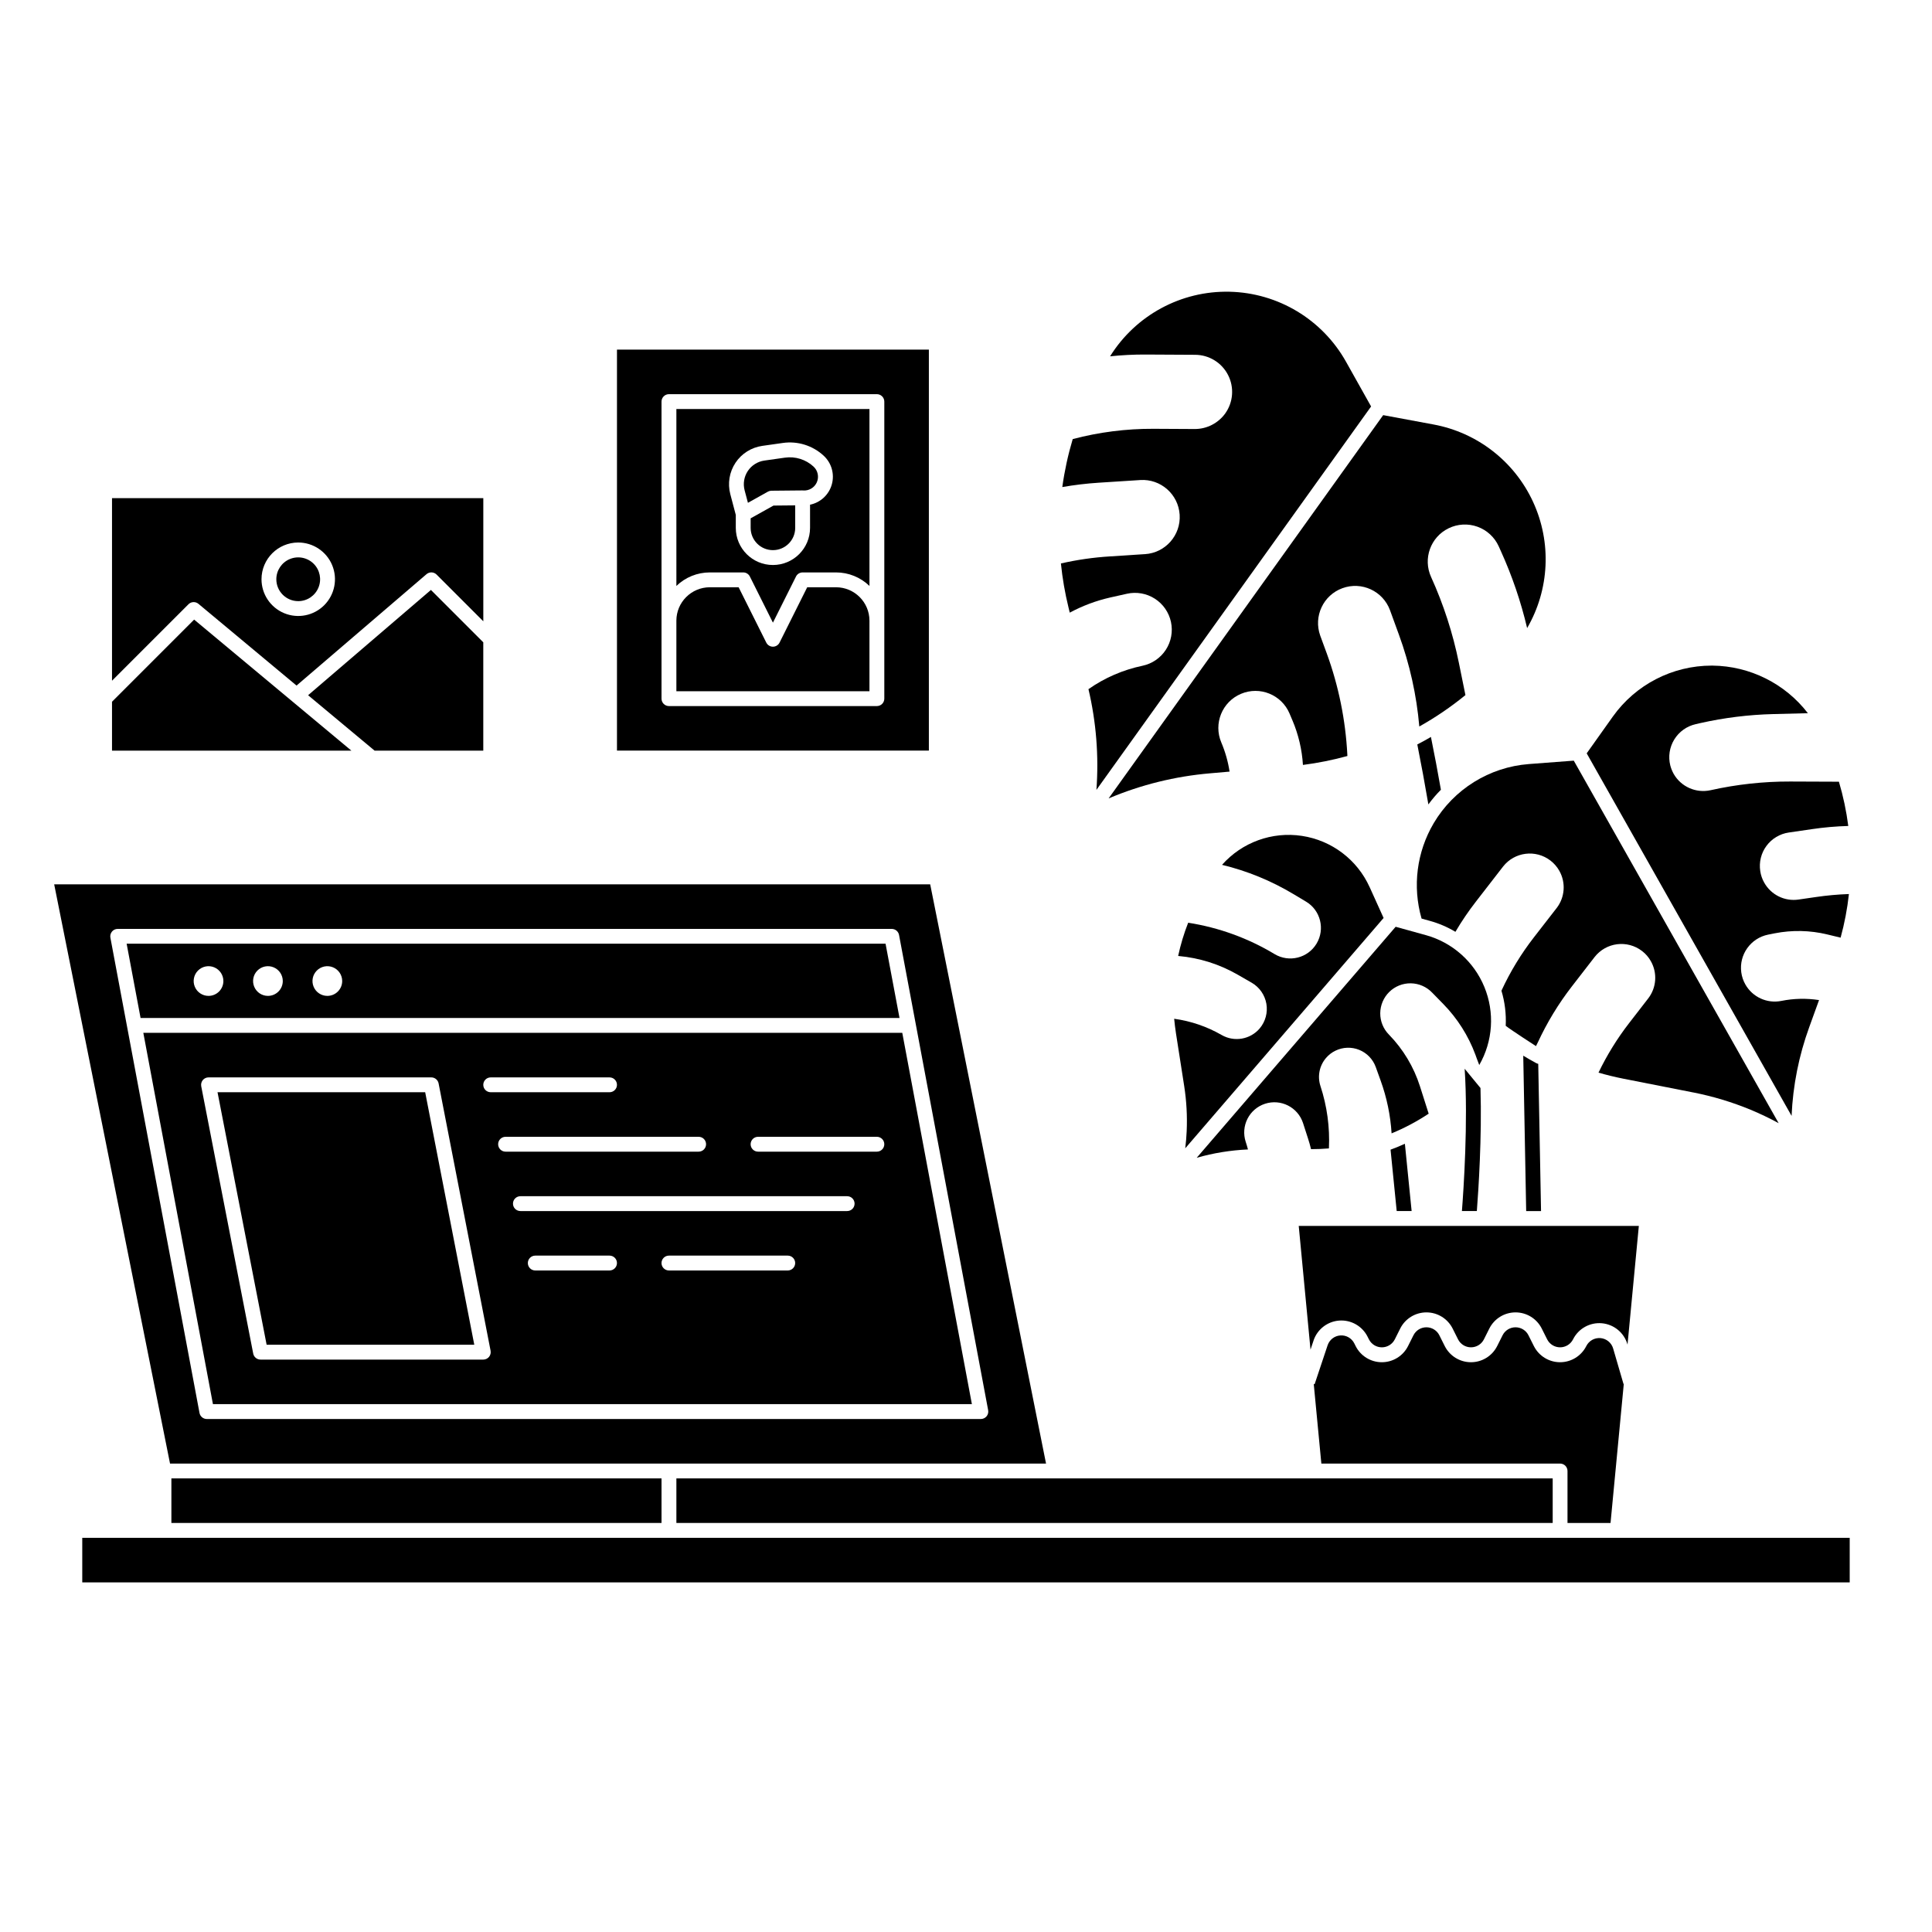
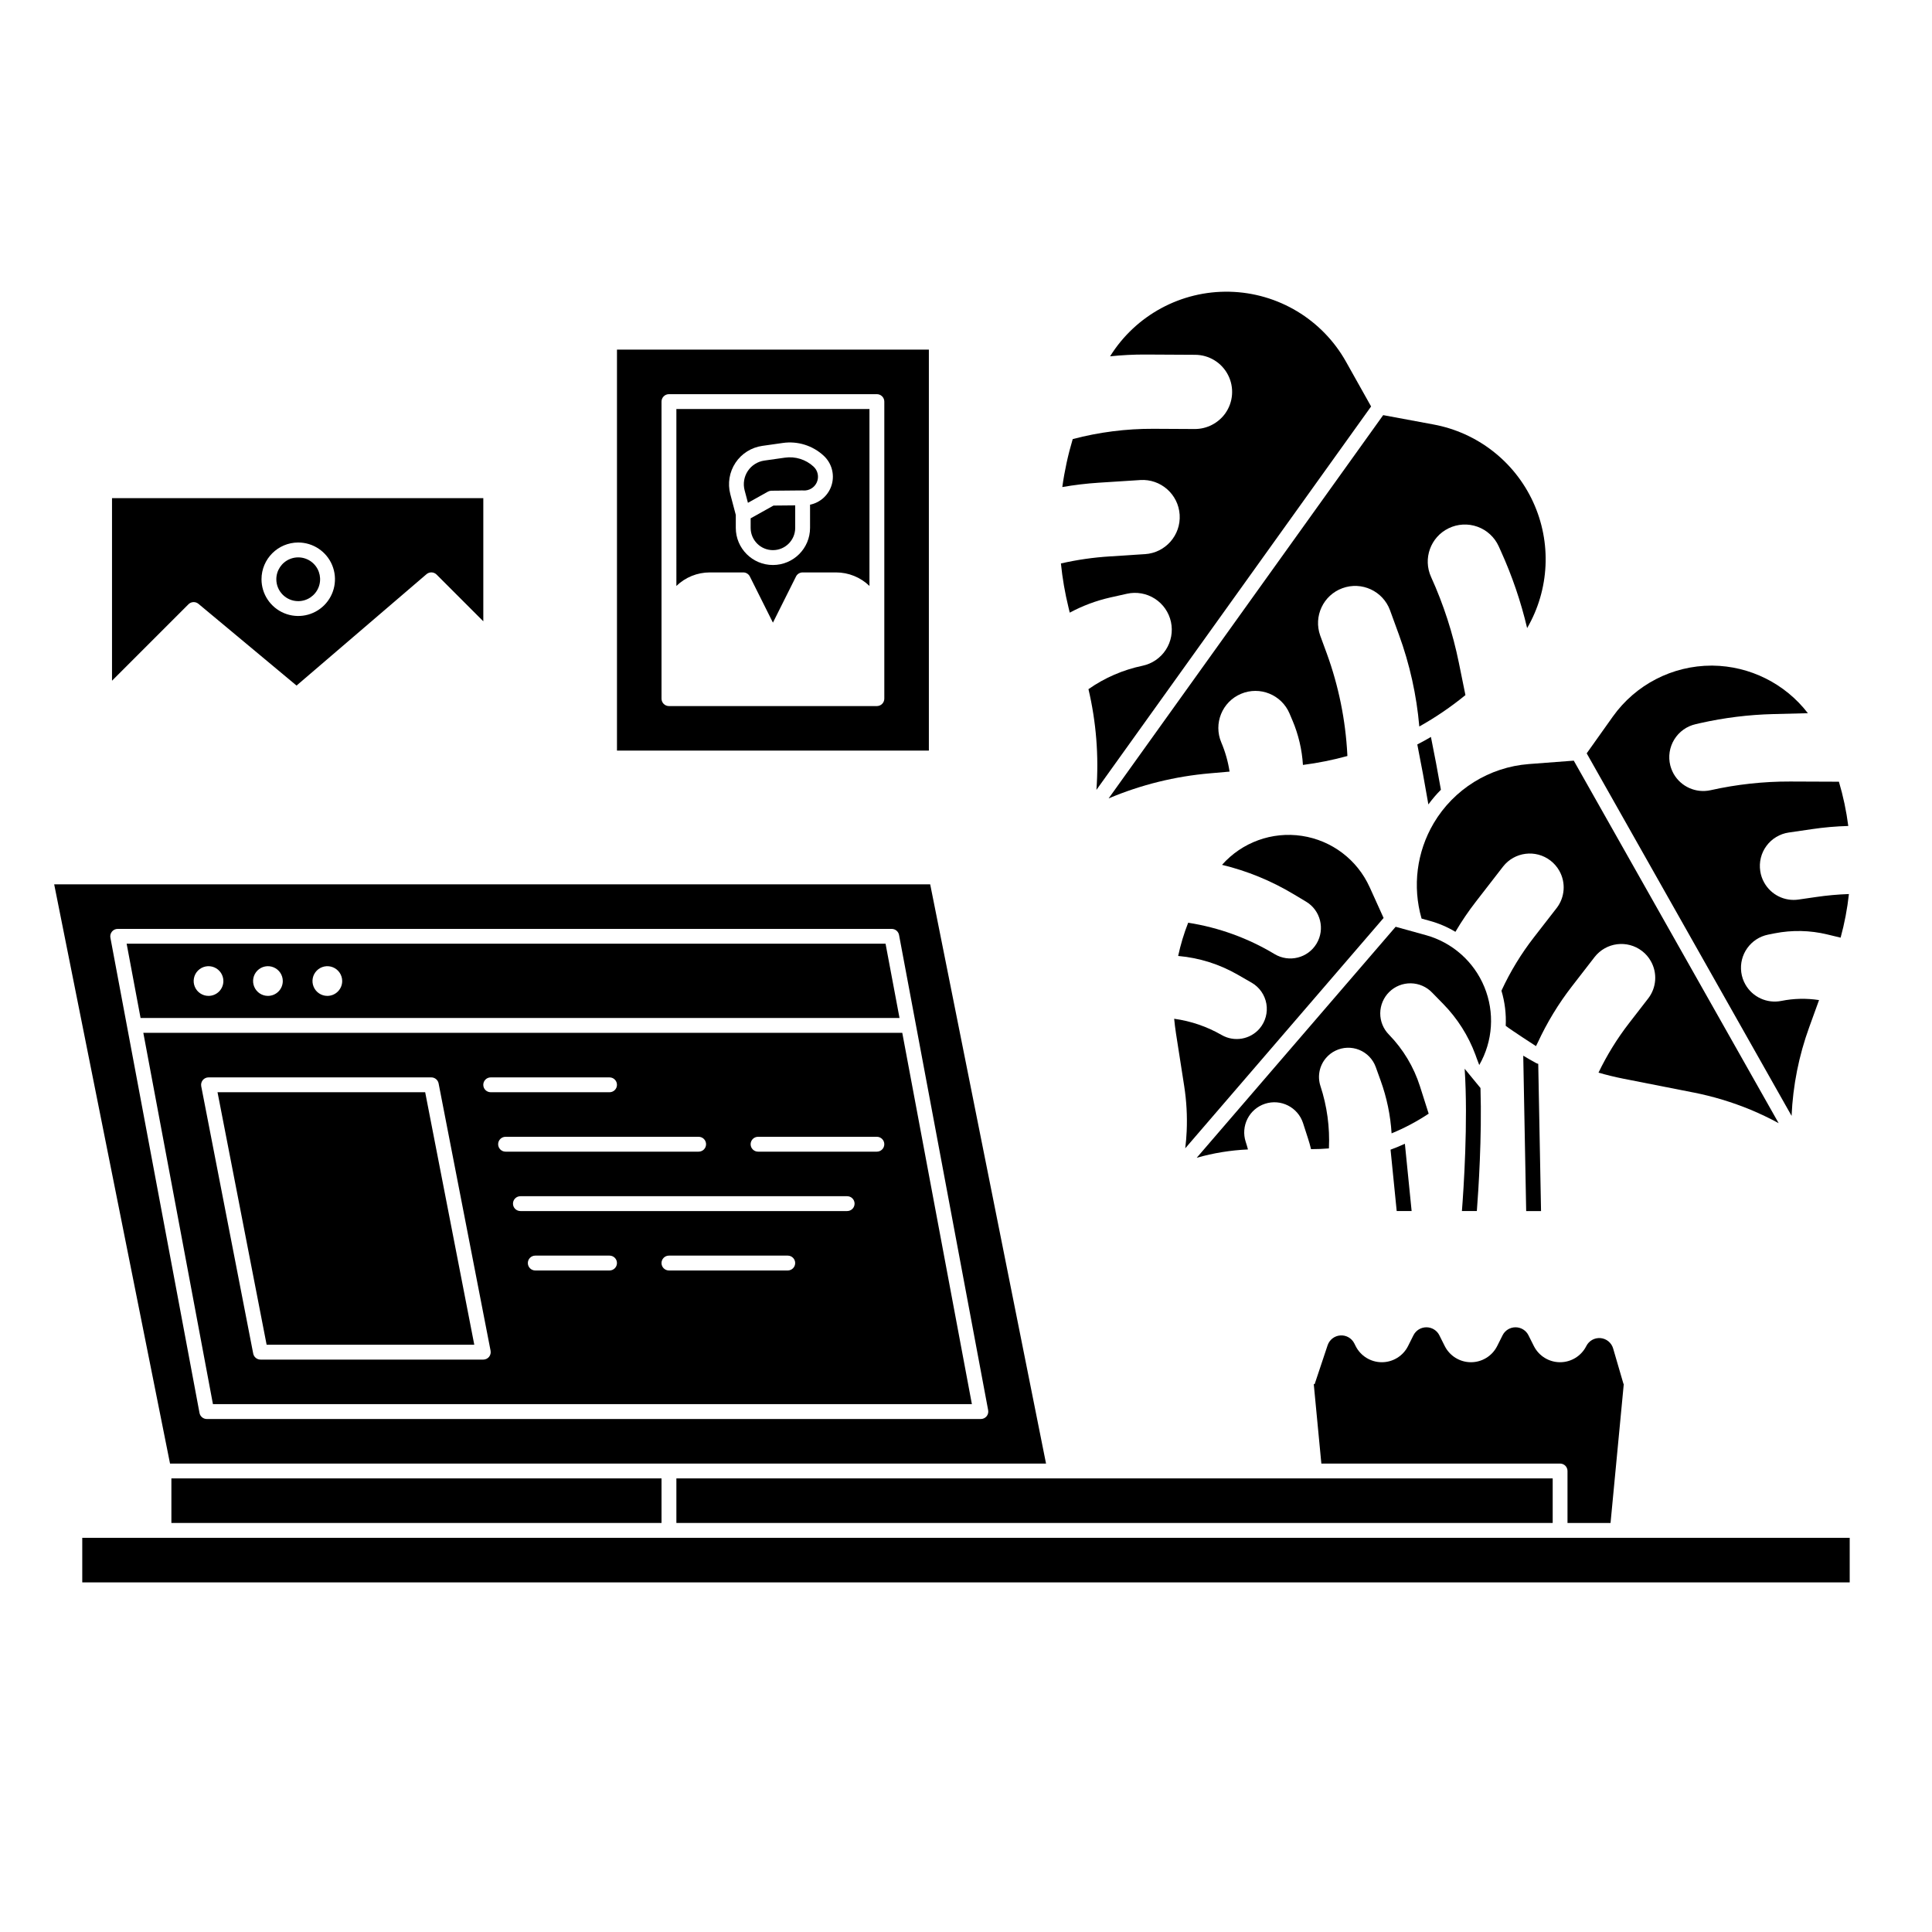
<svg xmlns="http://www.w3.org/2000/svg" fill="#000000" width="800px" height="800px" version="1.1" viewBox="144 144 512 512">
  <g>
    <path d="m514.14 464.94h3.957l-1.789-17.832c-1.238 0.57-2.508 1.094-3.797 1.566z" />
    <path d="m551.65 425.93c-0.188-0.039-0.371-0.105-0.539-0.195-1.16-0.621-2.301-1.277-3.434-1.969l0.777 41.18h3.938z" />
    <path d="m532.15 427.23c0.934 14.031-0.285 32.039-0.727 37.707h3.957c0.414-5.344 1.367-19.609 0.965-32.602z" />
    <path d="m523.21 339.3c-1.18 0.699-2.391 1.359-3.609 1.988 1.043 5.227 2.027 10.559 2.934 15.902l-0.004-0.004c1.008-1.379 2.121-2.684 3.324-3.894-0.824-4.715-1.711-9.398-2.644-13.992z" />
    <path d="m323.25 535.79h232.23v11.809h-232.23z" />
-     <path d="m575.31 500.34 3-31.465h-90.133l3.121 32.785v0.016l0.809-2.422h-0.004c0.996-2.977 3.688-5.066 6.82-5.289s6.094 1.465 7.5 4.273l0.352 0.703h0.004c0.648 1.297 1.977 2.117 3.43 2.117 1.449 0 2.777-0.82 3.43-2.117l1.43-2.856h-0.004c1.32-2.629 4.008-4.289 6.953-4.289 2.941 0 5.629 1.66 6.949 4.289l1.43 2.856c0.648 1.297 1.977 2.113 3.426 2.113 1.453 0 2.781-0.816 3.43-2.113l1.43-2.856c1.316-2.629 4.008-4.289 6.949-4.289s5.633 1.66 6.949 4.289l1.43 2.856c0.652 1.297 1.98 2.113 3.43 2.113 1.453 0 2.777-0.816 3.43-2.113 1.43-2.859 4.465-4.547 7.648-4.262s5.867 2.492 6.762 5.559z" />
    <path d="m378.68 394.09h-201.12l3.691 19.68h201.13zm-179.42 13.832c-1.59 0-3.027-0.957-3.637-2.43-0.609-1.469-0.273-3.16 0.855-4.289 1.125-1.125 2.816-1.461 4.289-0.852 1.469 0.609 2.43 2.043 2.43 3.637 0 1.043-0.414 2.043-1.152 2.781-0.738 0.738-1.742 1.152-2.785 1.152zm15.742 0h0.004c-1.594 0-3.027-0.957-3.637-2.43-0.609-1.469-0.273-3.16 0.852-4.289 1.125-1.125 2.82-1.461 4.289-0.852 1.473 0.609 2.43 2.043 2.43 3.637 0 1.043-0.414 2.043-1.152 2.781-0.738 0.738-1.738 1.152-2.781 1.152zm15.742 0h0.004c-1.594 0-3.027-0.957-3.637-2.43-0.609-1.469-0.273-3.16 0.855-4.289 1.125-1.125 2.816-1.461 4.289-0.852 1.469 0.609 2.43 2.043 2.43 3.637 0 1.043-0.418 2.043-1.156 2.781-0.734 0.738-1.738 1.152-2.781 1.152z" />
    <path d="m570.81 547.6 3.512-36.859-0.078 0.023-2.746-9.41c-0.441-1.512-1.766-2.602-3.336-2.742-1.57-0.141-3.066 0.691-3.773 2.102-1.32 2.629-4.008 4.289-6.953 4.289-2.941 0-5.629-1.66-6.949-4.289l-1.43-2.856c-0.648-1.297-1.977-2.113-3.426-2.113-1.453 0-2.781 0.816-3.43 2.113l-1.43 2.856c-1.32 2.629-4.008 4.289-6.949 4.289-2.945 0-5.633-1.66-6.953-4.289l-1.43-2.856h0.004c-0.652-1.297-1.98-2.113-3.43-2.113-1.453 0-2.777 0.816-3.43 2.113l-1.43 2.856c-1.316 2.629-4.008 4.289-6.949 4.289-2.941 0-5.633-1.66-6.949-4.289l-0.352-0.703c-0.695-1.387-2.156-2.219-3.703-2.106-1.547 0.109-2.875 1.137-3.367 2.606l-3.445 10.324-0.23-0.078 2.016 21.102h63.262c0.523 0 1.023 0.207 1.395 0.574 0.367 0.371 0.574 0.871 0.574 1.395v13.777z" />
    <path d="m401.56 516.11-18.449-98.398h-201.13l18.449 98.398zm-96.027-35.422h-19.68c-1.09 0-1.969-0.883-1.969-1.969s0.879-1.969 1.969-1.969h19.68c1.086 0 1.969 0.883 1.969 1.969s-0.883 1.969-1.969 1.969zm47.23 0h-31.488c-1.086 0-1.969-0.883-1.969-1.969s0.883-1.969 1.969-1.969h31.488c1.086 0 1.969 0.883 1.969 1.969s-0.883 1.969-1.969 1.969zm15.742-15.742-86.59-0.004c-1.086 0-1.969-0.879-1.969-1.965 0-1.09 0.883-1.969 1.969-1.969h86.594c1.086 0 1.965 0.879 1.965 1.969 0 1.086-0.879 1.965-1.965 1.965zm-23.617-19.68h31.488l0.004-0.004c1.086 0 1.969 0.883 1.969 1.969 0 1.086-0.883 1.969-1.969 1.969h-31.488c-1.086 0-1.969-0.883-1.969-1.969 0-1.086 0.883-1.969 1.969-1.969zm-13.777 1.969 0.004-0.004c0 0.523-0.207 1.023-0.574 1.391-0.371 0.371-0.871 0.578-1.395 0.578h-51.168c-1.086 0-1.965-0.883-1.965-1.969 0-1.086 0.879-1.969 1.965-1.969h51.168c0.523 0 1.023 0.207 1.395 0.578 0.367 0.367 0.574 0.867 0.574 1.391zm-57.07-17.711h31.488l0.004-0.004c1.086 0 1.969 0.879 1.969 1.969 0 1.086-0.883 1.965-1.969 1.965h-31.488c-1.086 0-1.969-0.879-1.969-1.965 0-1.09 0.883-1.969 1.969-1.969zm-76.301 0.715v-0.004c0.375-0.453 0.934-0.715 1.52-0.715h59.039c0.941 0 1.754 0.668 1.934 1.59l13.777 70.848h-0.004c0.113 0.578-0.039 1.176-0.41 1.629-0.375 0.453-0.934 0.719-1.52 0.719h-59.039c-0.941 0-1.754-0.668-1.934-1.594l-13.777-70.848h0.004c-0.113-0.578 0.039-1.176 0.41-1.629z" />
    <path d="m421.21 531.86-30.699-153.5h-232.15l30.699 153.5zm-247.54-140.98c0.371-0.453 0.93-0.711 1.512-0.711h205.14c0.945 0 1.758 0.672 1.934 1.605l23.617 125.95-0.004-0.004c0.109 0.578-0.043 1.172-0.418 1.621-0.375 0.449-0.93 0.711-1.516 0.711h-205.13c-0.945 0-1.758-0.676-1.934-1.605l-23.617-125.95c-0.105-0.574 0.047-1.168 0.422-1.617z" />
    <path d="m189.42 535.79h129.89v11.809h-129.89z" />
    <path d="m269.69 500.37-13.012-66.914h-55.031l13.012 66.914z" />
    <path d="m165.8 551.54h468.39v11.809h-468.39z" />
    <path d="m447.43 290.85-9.277 0.602c-4.375 0.27-8.723 0.895-13 1.871 0.398 3.941 1.074 7.852 2.019 11.699l0.324 1.34v-0.004c3.387-1.82 7.004-3.176 10.754-4.023l4.398-0.984c2.539-0.566 5.195-0.098 7.387 1.305s3.731 3.617 4.281 6.16c0.547 2.543 0.062 5.195-1.355 7.379-1.418 2.18-3.644 3.703-6.188 4.238-5.144 1.074-10.016 3.184-14.32 6.199 2.059 8.738 2.769 17.742 2.109 26.695l72.793-101.61-6.641-11.844c-6.277-11.207-18.012-18.266-30.855-18.562-12.84-0.297-24.887 6.211-31.676 17.117 3.133-0.328 6.281-0.488 9.434-0.473l13.125 0.07h0.004c3.672 0.02 7.027 2.082 8.703 5.356 1.672 3.269 1.383 7.199-0.754 10.191-1.867 2.582-4.859 4.117-8.047 4.121l-10.961-0.059h-0.004c-7.223-0.031-14.418 0.883-21.402 2.727-1.242 4.16-2.168 8.41-2.762 12.711 3.176-0.555 6.383-0.938 9.602-1.148l11.051-0.707v-0.004c5.422-0.348 10.102 3.769 10.449 9.191 0.348 5.426-3.766 10.102-9.191 10.449z" />
    <path d="m437.79 355.59c8.559-3.617 17.633-5.863 26.891-6.652l5.164-0.453h0.004c-0.406-2.66-1.145-5.258-2.195-7.734-2.117-4.992 0.215-10.758 5.211-12.875 4.992-2.117 10.758 0.219 12.875 5.211l0.766 1.82h0.004c1.59 3.75 2.531 7.742 2.781 11.809 3.977-0.512 7.914-1.301 11.781-2.363l-0.02-0.453v0.004c-0.477-9.094-2.297-18.062-5.402-26.617l-1.781-4.852c-1.824-5.098 0.809-10.711 5.894-12.562 5.082-1.855 10.711 0.746 12.594 5.82l2.363 6.484c2.867 7.844 4.688 16.035 5.41 24.355 4.309-2.414 8.398-5.199 12.223-8.324l-1.742-8.57c-1.59-7.832-4.059-15.457-7.359-22.73-2.211-4.852-0.148-10.582 4.644-12.91 2.387-1.164 5.144-1.312 7.641-0.414 2.5 0.898 4.531 2.766 5.633 5.184l0.602 1.34c2.965 6.539 5.285 13.352 6.934 20.34 5.93-10.215 6.523-22.676 1.59-33.406-4.93-10.73-14.773-18.395-26.387-20.547l-13.352-2.481-72.766 101.58z" />
    <path d="m477.82 416.56c-2.508 2.926-6.742 3.648-10.078 1.723-3.875-2.231-8.145-3.691-12.574-4.301 0.117 1.258 0.277 2.539 0.473 3.828l2.184 14.004c0.613 3.949 0.836 7.949 0.66 11.945-0.07 1.516-0.188 3.031-0.383 4.555l52.566-61.043-3.699-8.176h-0.004c-3.293-7.277-10.051-12.387-17.949-13.578-7.902-1.195-15.867 1.695-21.164 7.676 6.672 1.609 13.059 4.227 18.941 7.762l3.324 1.988h0.004c3.84 2.301 5.086 7.281 2.785 11.121-2.301 3.84-7.281 5.086-11.121 2.785-7.023-4.231-14.805-7.055-22.906-8.316-1.125 2.859-2.012 5.805-2.656 8.805l0.109 0.012h-0.004c5.535 0.492 10.895 2.191 15.707 4.969l3.68 2.117c2.055 1.188 3.477 3.227 3.887 5.566 0.406 2.344-0.246 4.742-1.781 6.555z" />
    <path d="m523.95 362.15c-4.508 7.625-5.672 16.77-3.219 25.281l2.156 0.602v-0.004c2.387 0.656 4.676 1.633 6.801 2.906l0.012 0.008c1.648-2.801 3.477-5.492 5.473-8.059l7.148-9.227c3.047-3.906 8.68-4.609 12.594-1.574 0.938 0.73 1.723 1.637 2.309 2.668 1.789 3.152 1.504 7.07-0.723 9.926l-5.981 7.703c-3.406 4.379-6.297 9.133-8.621 14.168 0.902 3.016 1.285 6.164 1.133 9.309 1.781 1.359 8.02 5.375 8.02 5.375l0.492-0.984c2.434-5.262 5.453-10.234 9.004-14.82l6.031-7.793c3.039-3.906 8.664-4.625 12.586-1.602 0.949 0.723 1.738 1.633 2.32 2.676 1.793 3.144 1.508 7.062-0.715 9.918l-5.059 6.535c-3.148 4.07-5.859 8.461-8.09 13.098 2.144 0.621 4.348 1.16 6.582 1.605l18.586 3.66 0.004-0.004c5.184 1.027 10.258 2.559 15.145 4.578 2.535 1.055 5.012 2.242 7.426 3.555l-54.297-96.074-11.926 0.906c-10.449 0.809-19.848 6.652-25.191 15.664z" />
    <path d="m521.85 391.82-7.988-2.215-52.715 61.211v0.004c4.426-1.262 8.98-2 13.578-2.203-0.176-0.668-0.375-1.348-0.602-2.027-0.656-2.012-0.488-4.207 0.469-6.098 0.961-1.891 2.629-3.324 4.644-3.981 4.195-1.375 8.707 0.914 10.082 5.109l1.309 4.055c0.316 0.953 0.582 1.91 0.809 2.856h0.148c1.504 0 3.051-0.059 4.594-0.188 0.266-5.606-0.496-11.211-2.246-16.543-0.84-2.566-0.277-5.391 1.488-7.438 0.688-0.805 1.535-1.461 2.488-1.918 1.973-0.961 4.262-1.043 6.301-0.219 2.035 0.824 3.625 2.473 4.375 4.535l1.301 3.609v0.004c1.629 4.496 2.606 9.207 2.902 13.98 3.438-1.41 6.731-3.16 9.828-5.215l-2.312-7.262c-1.633-5.129-4.438-9.809-8.195-13.668-1.504-1.508-2.344-3.559-2.328-5.688 0.016-2.133 0.883-4.168 2.406-5.66 1.523-1.488 3.582-2.305 5.711-2.269 2.133 0.035 4.16 0.922 5.633 2.461l2.973 3.039c3.738 3.824 6.629 8.391 8.492 13.402 0 0 0.543 1.555 1.023 2.754 3.629-6.312 4.129-13.953 1.355-20.688-2.769-6.734-8.504-11.809-15.523-13.742z" />
    <path d="m618.79 439.71c0.352-8.035 1.93-15.969 4.684-23.527l2.59-7.152h-0.004c-3.312-0.512-6.688-0.441-9.977 0.219-3.797 0.762-7.656-1.004-9.555-4.379-0.559-0.988-0.922-2.074-1.074-3.199-0.629-4.688 2.488-9.059 7.125-9.988l1.73-0.344c4.609-0.906 9.359-0.809 13.926 0.293l3.543 0.855v0.004c1.039-3.789 1.777-7.656 2.203-11.562-2.938 0.102-5.867 0.367-8.777 0.797l-4.555 0.66c-3.668 0.547-7.289-1.23-9.102-4.461-0.547-0.949-0.906-1.996-1.062-3.078-0.363-2.359 0.23-4.769 1.652-6.688 1.418-1.922 3.551-3.195 5.914-3.535l6.082-0.887h-0.004c3.211-0.477 6.441-0.758 9.684-0.848-0.512-3.969-1.34-7.891-2.481-11.727l-12.91-0.051c-7.094-0.02-14.172 0.754-21.094 2.301-3.863 0.855-7.832-0.902-9.793-4.336-0.387-0.695-0.684-1.438-0.887-2.207-0.594-2.348-0.215-4.84 1.055-6.902 1.27-2.066 3.32-3.531 5.688-4.059l1.238-0.285c6.316-1.418 12.758-2.215 19.23-2.383l9.25-0.234c-6.051-7.856-15.367-12.504-25.281-12.613h-0.227c-10.398 0.004-20.152 5.035-26.184 13.508l-6.926 9.742 54.297 96.074z" />
    <path d="m196.59 304.02 25.996 21.664 34.441-29.52c0.781-0.668 1.945-0.625 2.672 0.102l12.383 12.387v-32.641h-98.398v48.387l20.258-20.258h-0.004c0.719-0.723 1.871-0.773 2.652-0.121zm26.445-16.25c3.938 0 7.488 2.371 8.996 6.008 1.504 3.641 0.672 7.828-2.113 10.613-2.781 2.781-6.969 3.617-10.609 2.109-3.637-1.508-6.008-5.059-6.008-8.996 0.004-5.375 4.359-9.727 9.734-9.734z" />
-     <path d="m225.65 328.24 17.617 14.684h28.809v-28.703l-13.879-13.879z" />
    <path d="m223.03 303.31c2.348 0 4.461-1.414 5.359-3.582 0.898-2.164 0.402-4.66-1.258-6.32-1.66-1.656-4.152-2.152-6.32-1.254-2.168 0.895-3.582 3.012-3.582 5.356 0.004 3.203 2.598 5.797 5.801 5.801z" />
-     <path d="m195.45 308.2-21.766 21.77v12.961h63.441z" />
-     <path d="m365.56 299.63h-7.641l-7.328 14.66v0.004c-0.332 0.664-1.016 1.086-1.758 1.086-0.746 0-1.43-0.422-1.762-1.086l-7.328-14.664h-7.641c-4.887 0.008-8.852 3.969-8.855 8.855v18.695h51.168v-18.695c-0.004-4.887-3.969-8.848-8.855-8.855z" />
    <path d="m342.93 281.36v2.531c0 3.262 2.644 5.902 5.906 5.902 3.258 0 5.902-2.641 5.902-5.902v-5.965l-5.754 0.055z" />
    <path d="m390.16 236.65h-82.656v106.27h82.656zm-11.809 71.832v20.664c0 0.523-0.207 1.023-0.578 1.395-0.367 0.367-0.867 0.574-1.391 0.574h-55.105c-1.086 0-1.969-0.879-1.969-1.969v-78.719c0-1.086 0.883-1.969 1.969-1.969h55.105c0.523 0 1.023 0.207 1.391 0.578 0.371 0.367 0.578 0.867 0.578 1.391z" />
    <path d="m323.25 299.28c2.375-2.297 5.551-3.582 8.855-3.582h8.855c0.746-0.004 1.426 0.418 1.762 1.082l6.113 12.227 6.113-12.223h-0.004c0.336-0.668 1.016-1.086 1.762-1.086h8.855c3.305 0 6.481 1.285 8.855 3.582v-46.879h-51.168zm15.66-32.637c1.621-2.441 4.211-4.074 7.113-4.484l5.43-0.77c3.93-0.566 7.906 0.676 10.824 3.371 2.09 1.926 2.93 4.859 2.168 7.598-0.758 2.738-2.988 4.82-5.773 5.391v6.141c0 5.434-4.406 9.84-9.84 9.84s-9.84-4.406-9.84-9.84v-3.43l-1.457-5.512c-0.746-2.836-0.246-5.859 1.375-8.305z" />
    <path d="m342.21 277.25 5.289-2.953h-0.004c0.289-0.16 0.613-0.246 0.941-0.25l8.203-0.078c0.062 0 0.121 0.004 0.184 0.008 1.555 0.129 3.019-0.742 3.648-2.168 0.625-1.43 0.277-3.098-0.871-4.156-2.047-1.895-4.84-2.762-7.606-2.367l-5.434 0.77h0.004c-1.789 0.254-3.387 1.262-4.387 2.766-1 1.508-1.305 3.371-0.844 5.117z" />
  </g>
</svg>